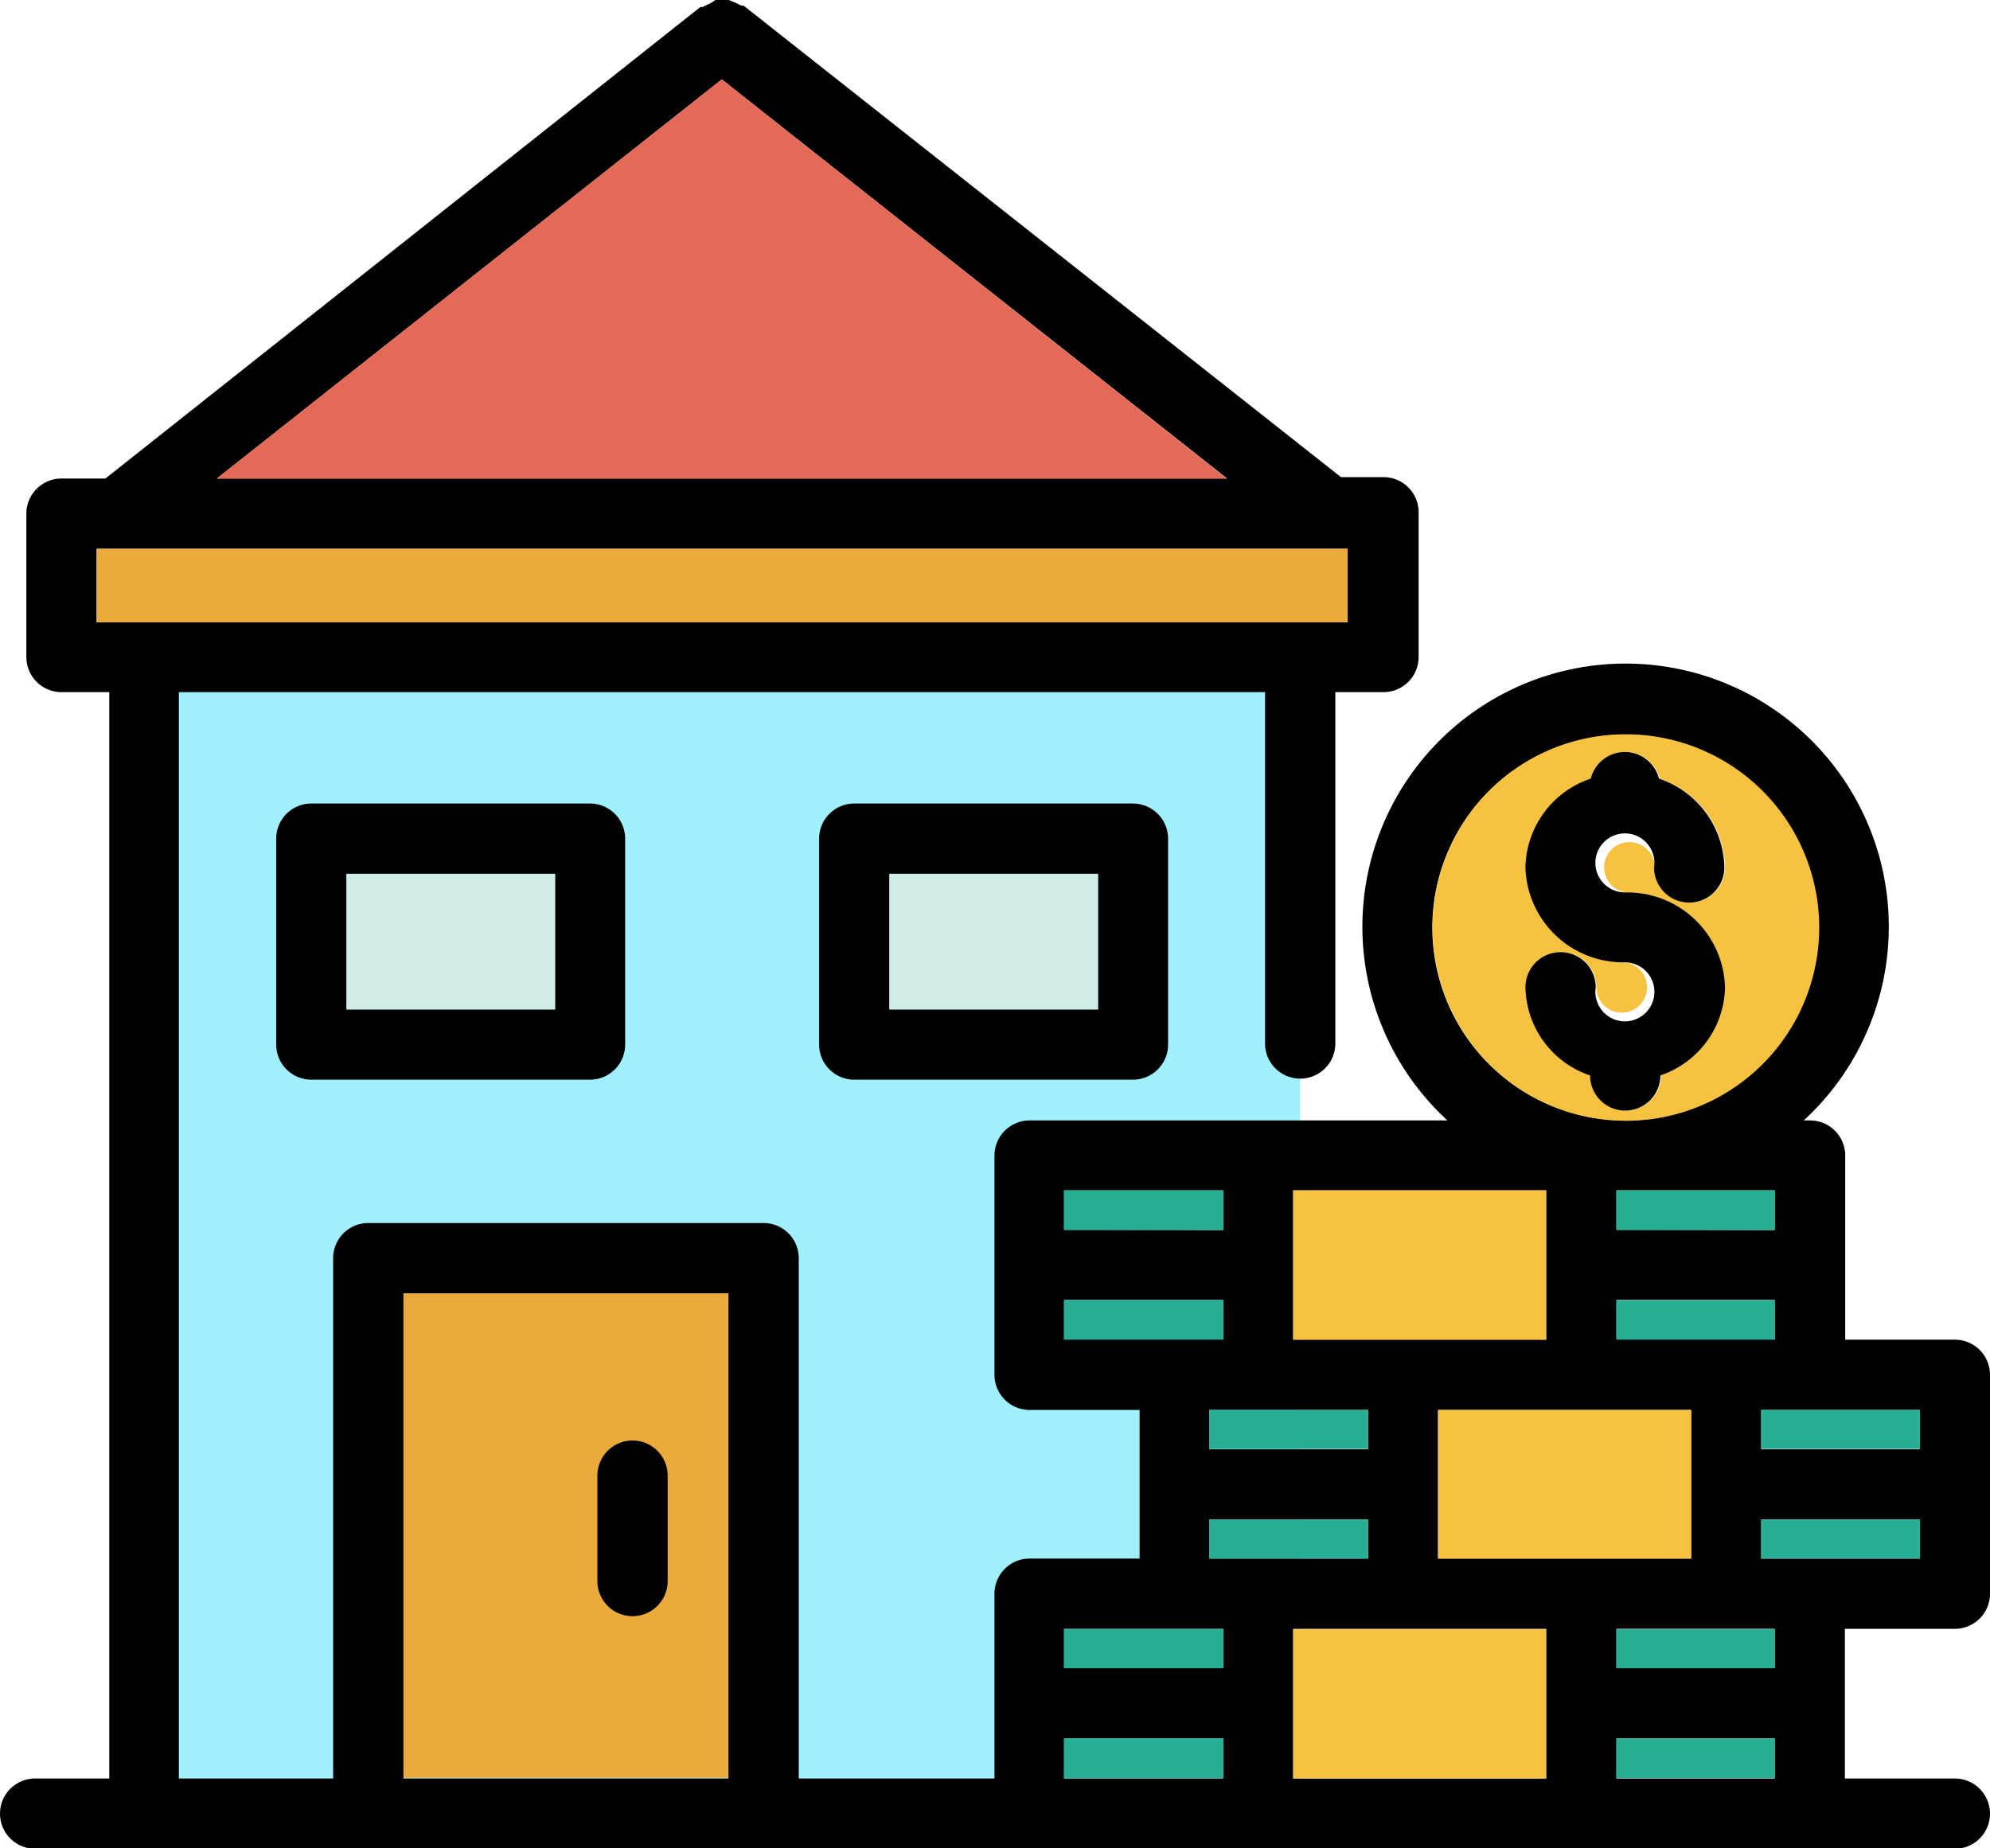
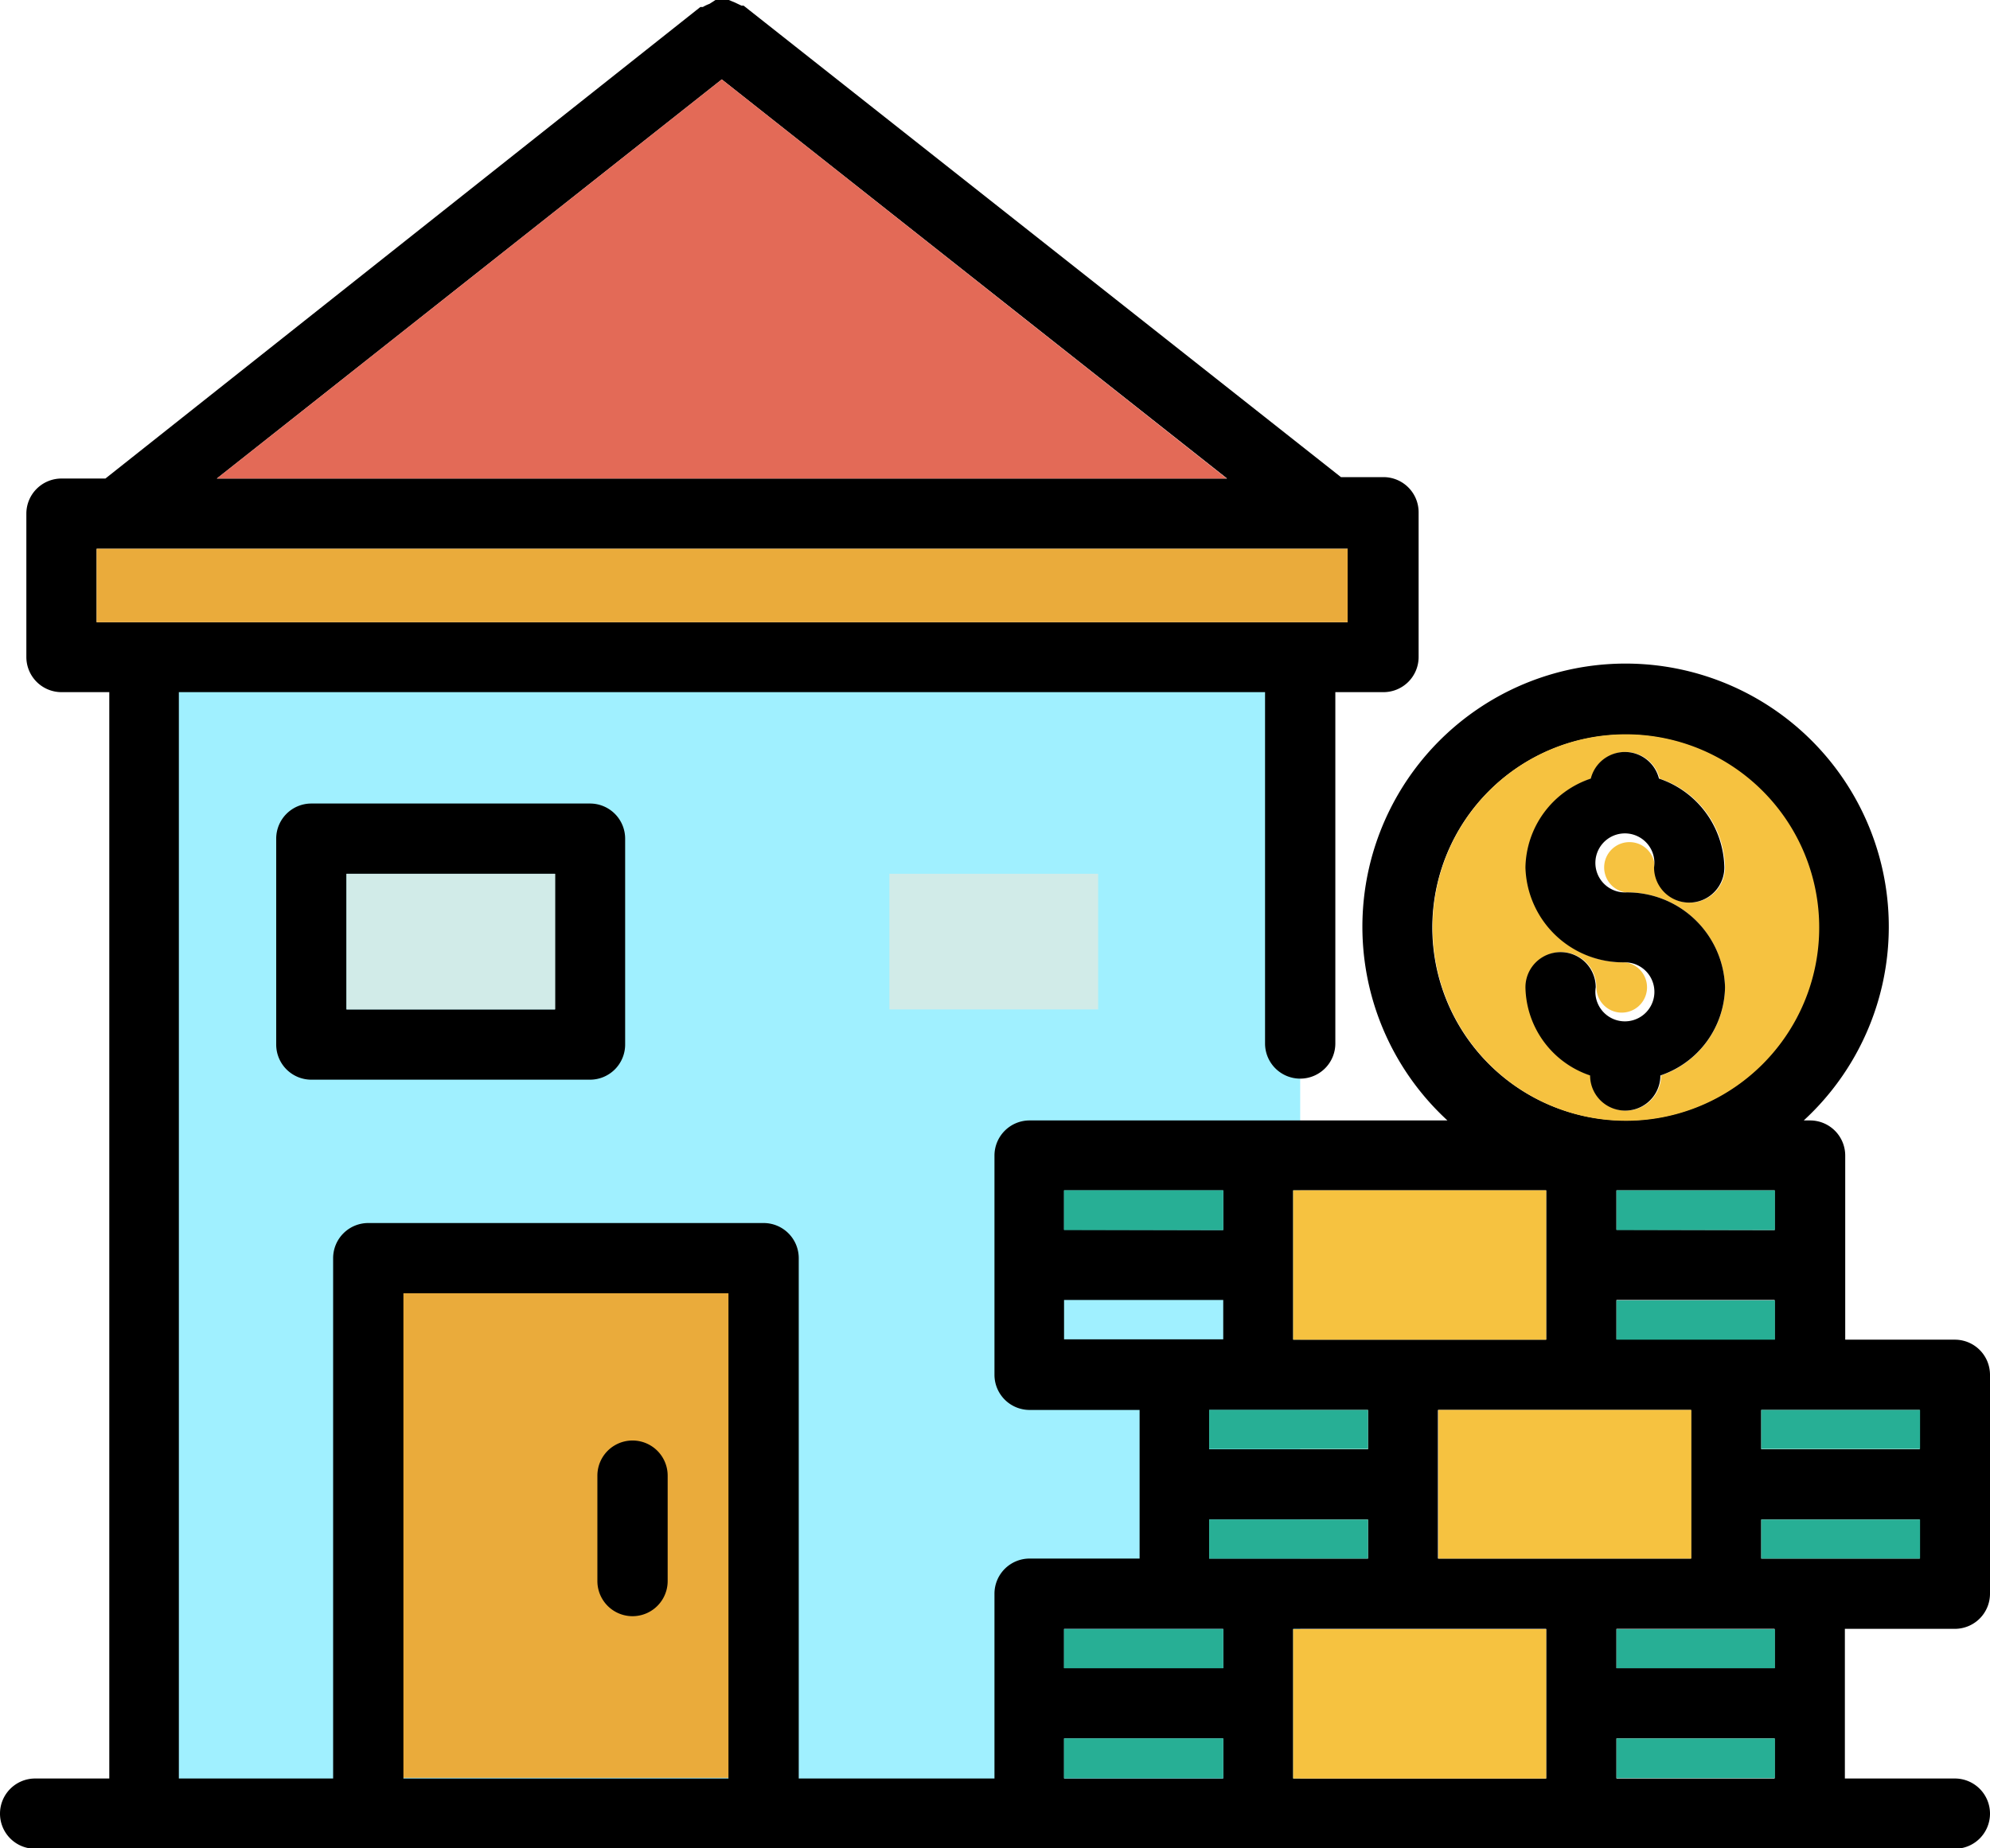
<svg xmlns="http://www.w3.org/2000/svg" viewBox="0 0 56.63 52.6">
  <defs>
    <style>.cls-1{fill:#a0f0ff;}.cls-2{fill:#eaab3b;}.cls-3{fill:#27af95;}.cls-4{fill:#f6c240;}.cls-5{fill:#e36a57;}.cls-6{fill:#d1ebe8;}</style>
  </defs>
  <g id="Layer_2" data-name="Layer 2">
    <g id="_ÎÓÈ_1" data-name="—ÎÓÈ_1">
      <polygon class="cls-1" points="37 30.72 37 51.33 3.96 51.33 3.96 18.91 37 18.91 37 30.72" />
      <rect class="cls-2" x="10.77" y="36" width="10.75" height="14.6" />
      <path d="M56.63,39.13v6.23a1,1,0,0,1-1,1H52.5v4.26h3.13a1,1,0,0,1,1,1,1,1,0,0,1-1,1H1a1,1,0,0,1-1-1,1,1,0,0,1,1-1H3.11V19.7H1.75a1,1,0,0,1-1-1V14.62a1,1,0,0,1,1-1H3L19.93.2s.05,0,.07,0a1.11,1.11,0,0,1,.19-.09L20.36,0h.38l.17.07.19.09s0,0,.06,0l17,13.42h1.21a1,1,0,0,1,1,1V18.7a1,1,0,0,1-1,1H38v10a1,1,0,0,1-1,1,1,1,0,0,1-1-1v-10H5.09V50.62H9.48V35.81a1,1,0,0,1,1-1H21.73a1,1,0,0,1,1,1V50.62H28.3V45.36a1,1,0,0,1,1-1h3.13V40.13H29.3a1,1,0,0,1-1-1V32.89a1,1,0,0,1,1-1H41.19a7.49,7.49,0,1,1,10.14,0h.18a1,1,0,0,1,1,1v5.24h3.13A1,1,0,0,1,56.63,39.13Zm-2,5.23V43.25H50.12v1.11h4.52Zm0-3.11V40.13H50.12v1.12Zm-4.13,9.37V49.48H46v1.14Zm0-3.14V46.36H46v1.12Zm0-9.35V37H46v1.12h4.51Zm0-3.12V33.88H46V35Zm1.24-8.62a5.49,5.49,0,1,0-5.49,5.5A5.49,5.49,0,0,0,51.75,26.39Zm-3.62,18V40.13h-7.2v4.23h7.2ZM44,50.62V46.36H36.8v4.26Zm0-12.49V33.88H36.8v4.25H44Zm-5.07,6.23V43.25H34.41v1.11h4.52Zm0-3.11V40.13H34.41v1.12Zm-.58-23.54V15.62H2.75v2.09h35.6ZM6.17,13.62H34.92L20.54,2.26Zm28.64,37V49.48H30.28v1.14Zm0-3.14V46.36H30.28v1.12Zm0-9.35V37H30.28v1.12h4.53Zm0-3.12V33.88H30.28V35ZM20.73,50.62V36.81H11.48V50.62Z" />
      <polygon class="cls-3" points="54.64 43.25 54.64 44.36 51.51 44.36 50.12 44.36 50.12 43.25 54.64 43.25" />
      <polygon class="cls-3" points="54.64 40.13 54.64 41.24 50.12 41.24 50.12 40.13 51.51 40.13 54.64 40.13" />
      <rect class="cls-3" x="46" y="49.48" width="4.51" height="1.13" />
      <polygon class="cls-3" points="50.51 46.37 50.51 47.48 46 47.48 46 46.37 49.13 46.37 50.51 46.37" />
      <polygon class="cls-3" points="50.51 37.01 50.51 38.13 49.13 38.13 46 38.13 46 37.01 50.51 37.01" />
      <rect class="cls-3" x="46" y="33.88" width="4.51" height="1.13" />
      <path class="cls-4" d="M46.26,20.9a5.5,5.5,0,1,1-5.49,5.49A5.49,5.49,0,0,1,46.26,20.9Zm2.83,7.2a2.78,2.78,0,0,0-2.83-2.7.72.72,0,1,1,.83-.71,1,1,0,0,0,2,0,2.72,2.72,0,0,0-1.86-2.53,1,1,0,0,0-1.94,0,2.72,2.72,0,0,0-1.86,2.53,2.78,2.78,0,0,0,2.83,2.7.72.72,0,1,1-.83.71,1,1,0,0,0-2,0,2.7,2.7,0,0,0,1.84,2.51,1,1,0,0,0,2,0A2.7,2.7,0,0,0,49.09,28.1Z" />
      <path d="M46.26,25.4a2.78,2.78,0,0,1,2.83,2.7,2.7,2.7,0,0,1-1.84,2.51,1,1,0,0,1-2,0,2.7,2.7,0,0,1-1.84-2.51,1,1,0,0,1,2,0,.84.84,0,1,0,.83-.71,2.78,2.78,0,0,1-2.83-2.7,2.72,2.72,0,0,1,1.86-2.53,1,1,0,0,1,1.94,0,2.72,2.72,0,0,1,1.86,2.53,1,1,0,0,1-2,0,.84.84,0,1,0-.83.71Z" />
      <polygon class="cls-4" points="48.13 40.13 48.13 44.36 45 44.36 40.93 44.36 40.93 40.13 45 40.13 48.13 40.13" />
      <polygon class="cls-4" points="44 46.37 44 50.62 36.8 50.62 36.8 46.37 39.93 46.37 44 46.37" />
      <polygon class="cls-4" points="44 33.88 44 38.13 39.93 38.13 36.8 38.13 36.8 33.88 44 33.88" />
      <polygon class="cls-3" points="38.93 43.25 38.93 44.36 35.8 44.36 34.41 44.36 34.41 43.25 38.93 43.25" />
      <polygon class="cls-3" points="38.93 40.13 38.93 41.24 34.41 41.24 34.41 40.13 35.8 40.13 38.93 40.13" />
      <polygon class="cls-2" points="38.35 15.62 38.35 17.71 36.99 17.71 4.09 17.71 2.75 17.71 2.75 15.62 38.35 15.62" />
      <polygon class="cls-5" points="34.91 13.62 6.17 13.62 20.54 2.26 34.91 13.62" />
      <rect class="cls-3" x="30.28" y="49.48" width="4.53" height="1.13" />
      <polygon class="cls-3" points="34.81 46.37 34.81 47.48 30.28 47.48 30.28 46.37 33.41 46.37 34.81 46.37" />
-       <polygon class="cls-3" points="34.81 37.01 34.81 38.13 33.41 38.13 30.28 38.13 30.28 37.01 34.81 37.01" />
      <rect class="cls-3" x="30.28" y="33.88" width="4.53" height="1.13" />
-       <path d="M33.24,23.87v5.86a1,1,0,0,1-1,1H24.31a1,1,0,0,1-1-1V23.87a1,1,0,0,1,1-1h7.93A1,1,0,0,1,33.24,23.87Zm-2,4.86V24.87H25.31v3.86Z" />
      <rect class="cls-6" x="25.31" y="24.87" width="5.94" height="3.86" />
      <path d="M19,42v3a1,1,0,0,1-2,0V42a1,1,0,0,1,2,0Z" />
      <path d="M17.79,23.87v5.86a1,1,0,0,1-1,1H8.86a1,1,0,0,1-1-1V23.87a1,1,0,0,1,1-1h7.93A1,1,0,0,1,17.79,23.87Zm-2,4.86V24.87H9.86v3.86Z" />
      <rect class="cls-6" x="9.86" y="24.87" width="5.94" height="3.86" />
    </g>
  </g>
</svg>